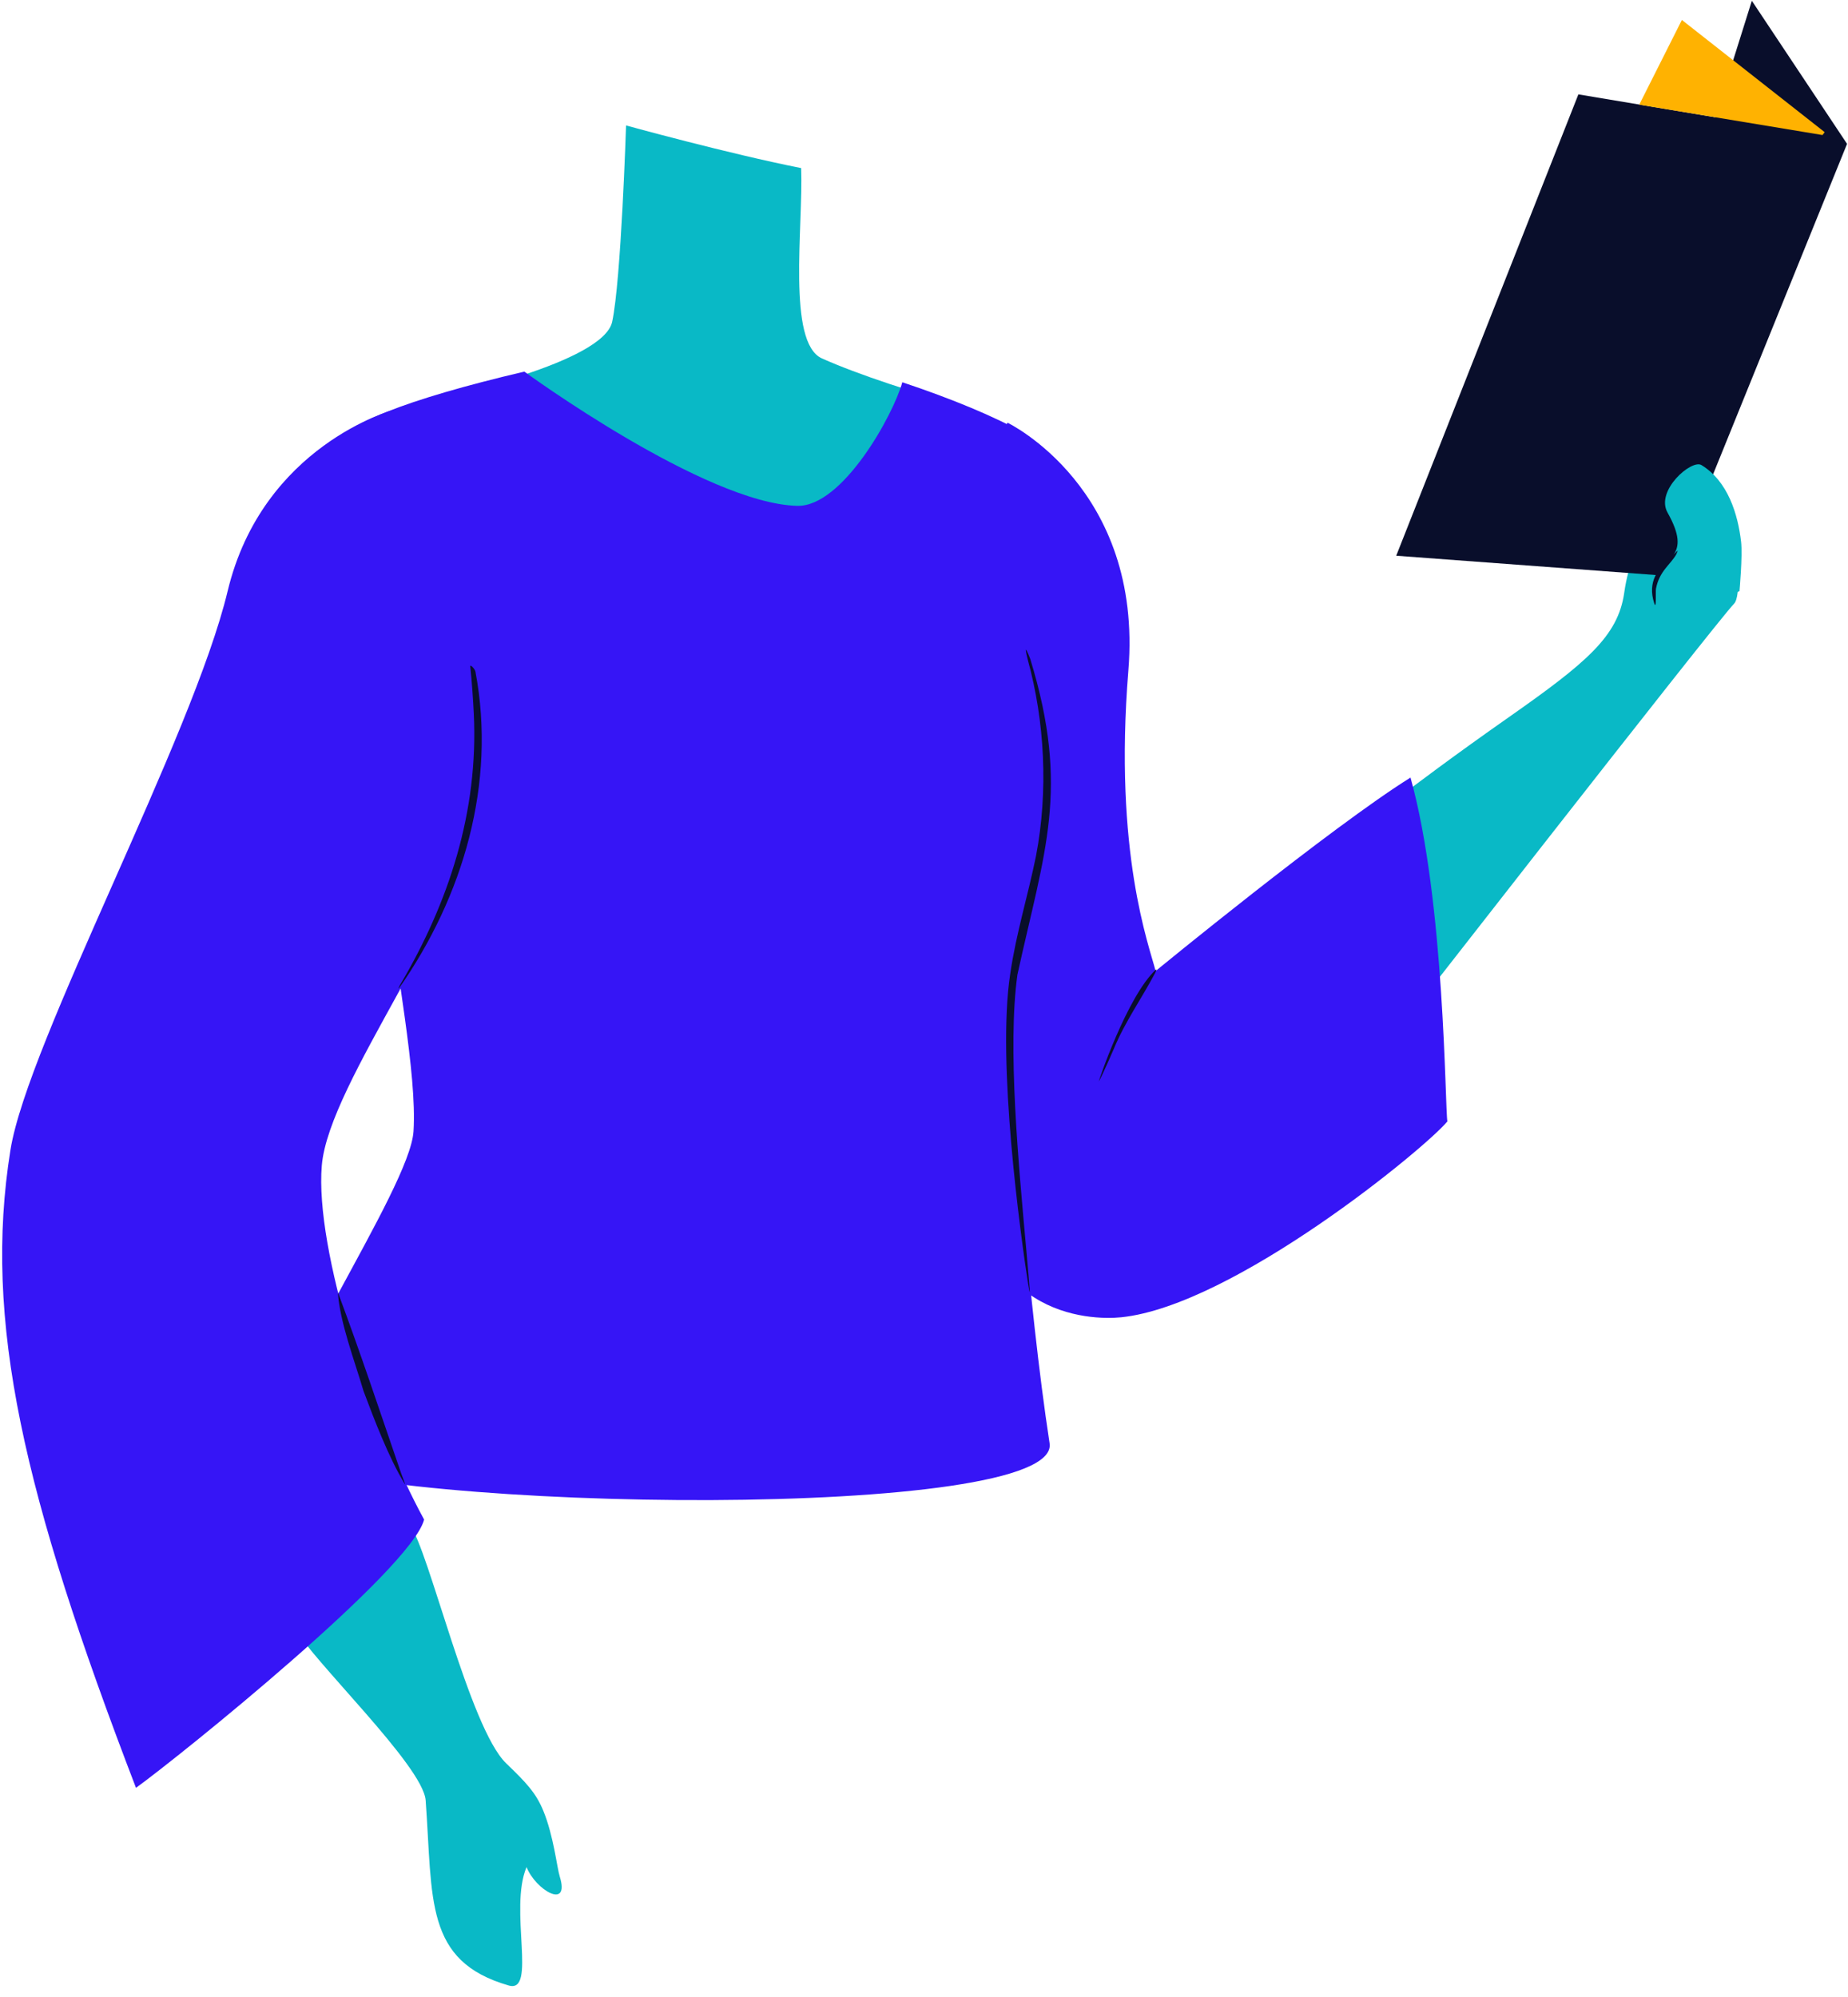
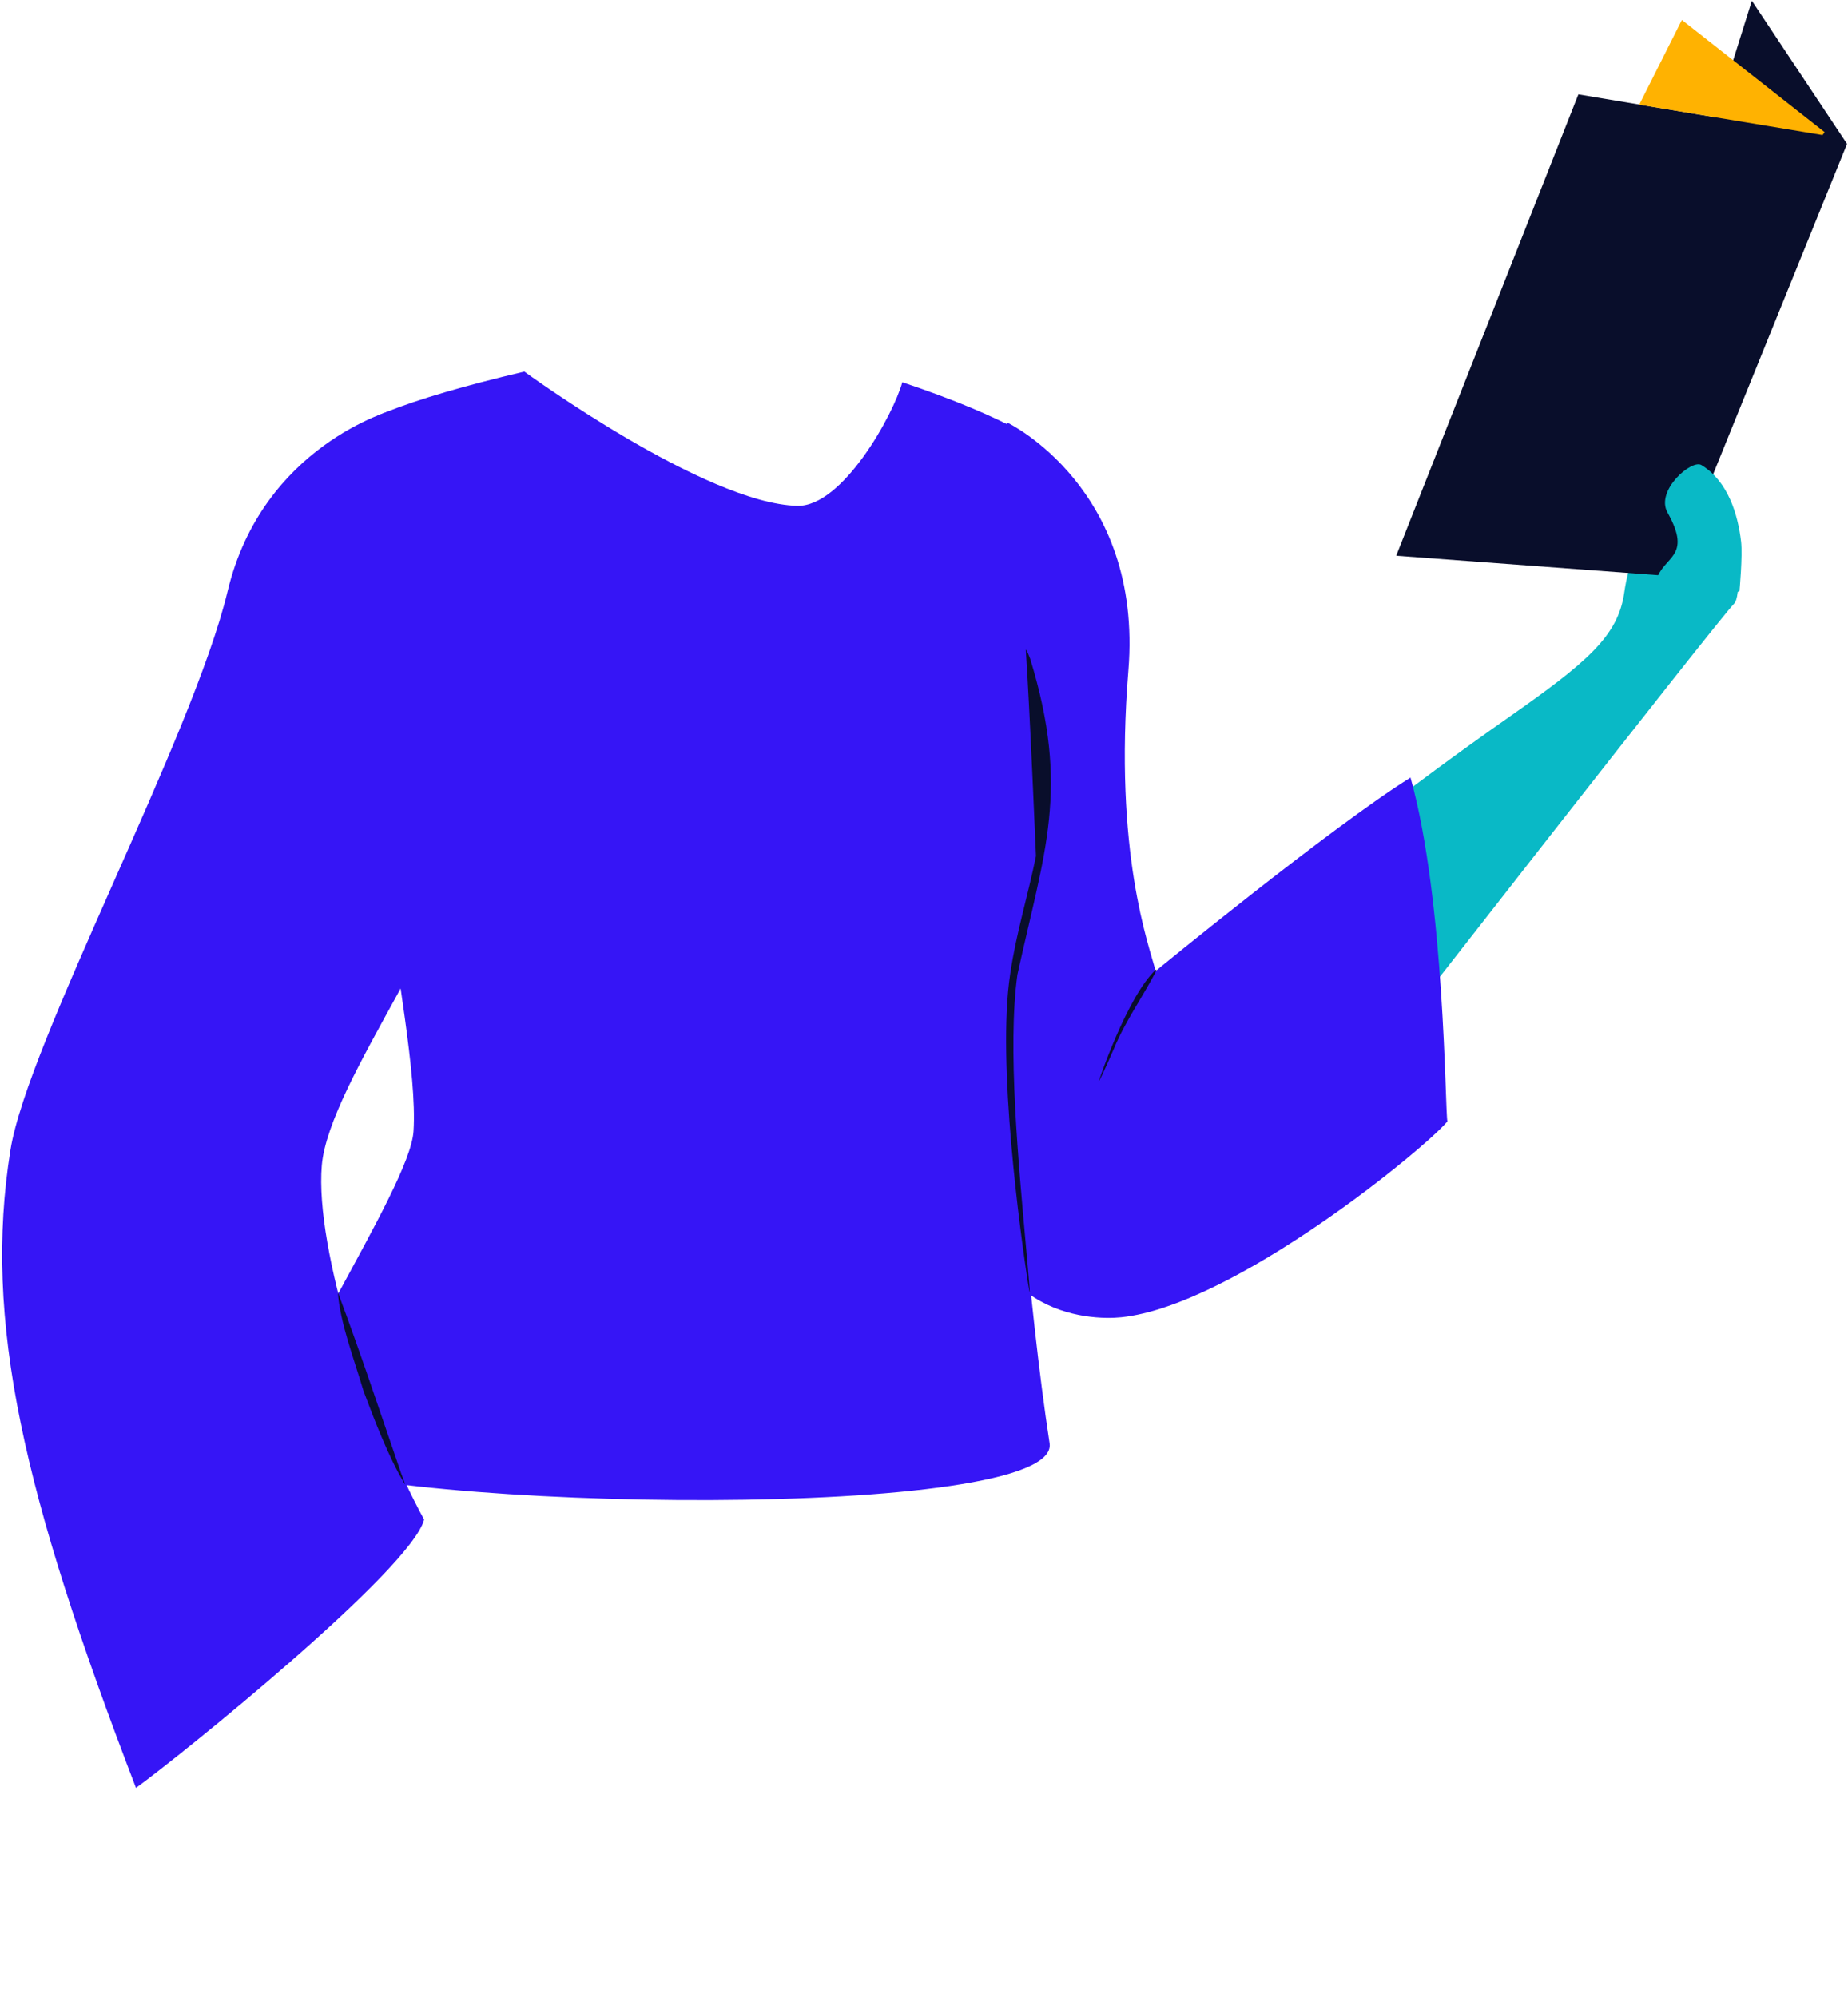
<svg xmlns="http://www.w3.org/2000/svg" xmlns:ns1="http://design.blush" viewBox="247.328 374.76 577.966 624.6" overflow="visible" width="577.966px" height="624.6px">
  <g id="Upper Body/Standing/Reading Book 2" stroke="none" stroke-width="1" fill="none" fill-rule="evenodd">
    <path d="M667.707,637.526 C667.707,637.526 686.709,621.89 719.016,599.239 C743.586,582.014 753.342,573.791 755.3,560.227 C758.169,540.379 766.746,540.254 773.738,540.254 C777.834,540.254 787.436,536.139 790.716,542.817 C790.559,548.009 791.965,561.226 789.669,563.588 C783.89,569.53 675.265,709 675.265,709 C675.265,709 644.399,673.129 667.707,637.526" id="Fill-1" fill="#09B9C6" ns1:color="Skin-500" />
    <path d="M600.23,584.471 C595.585,641.543 606.747,670.54 608.748,678.496 C608.748,678.496 663.607,633.496 688.466,617.983 C699.252,656.608 699.252,721.786 700,725.533 C693.264,733.776 633.287,783.098 598.068,786.803 C588.336,787.827 550.415,786.767 551.897,734.313 C553.381,681.858 536.839,542.22 562.46,507 C562.46,507 604.874,527.398 600.23,584.471 Z" id="Fill-3" fill="#3615F6" />
    <polygon id="Fill-5" fill="#090E2B" points="740.97 404.282 684 548.593 770.179 555 825 419.763 795.218 375 783.789 411.438" />
-     <path d="M438.79,475.407 C435.996,488.317 386,498.803 386,498.803 C386,498.803 482.987,558.328 499.715,554.854 C530.561,548.448 545.341,517.274 551,502.481 C534.183,498.025 515.38,491.806 504.396,486.875 C493.412,481.944 498.562,445.737 497.89,427.337 C475.136,422.831 443.128,414 443.128,414 C443.128,414 441.584,462.496 438.79,475.407 Z" id="Fill-8" fill="#09B9C6" ns1:color="Skin-500" />
    <path d="M411.313,491 C411.313,491 467.839,532.31 496.697,532.989 C510.837,533.32 526.733,504.512 529.529,494.33 C544.882,499.44 558.961,505.285 567.082,510.045 C572.982,534.57 578.969,590.675 577.868,613.958 C576.814,636.273 562.147,679.349 563.15,698.151 C564.152,716.954 568.827,782.151 575.592,826.233 C579.303,850.411 370.769,847.995 332.066,830.489 C330.041,811.618 375.485,746.829 376.653,728.659 C377.82,710.488 370.963,677.453 368.506,652.816 C366.051,628.181 347.207,525.74 351.295,514.952 C354.02,507.76 374.026,499.776 411.313,491 Z" id="Fill-10" fill="#3615F6" />
-     <path d="M405.618,926.32 C411.882,932.36 414.925,935.522 417.253,941.186 C420.483,949.042 421.504,958.883 422.387,961.727 C425.669,972.306 414.841,965.985 412.011,958.782 C406.441,971.988 415.33,998.384 406.441,995.827 C380,988.219 382.726,968.884 380.455,937.933 C379.659,927.08 344.564,893.761 339.173,883.524 C336.309,878.082 369.842,844.789 375.596,852.024 C381.348,859.259 394.153,915.261 405.618,926.32 Z" id="Fill-12" fill="#09B9C6" ns1:color="Skin-500" />
    <path d="M370.305,503 C370.305,503 329.453,514.046 318.515,559.694 C307.577,605.341 255.982,700.819 250.595,734.48 C242.035,787.963 254.535,841.963 289.857,934 C303.851,923.87 375.806,865.849 379.973,850.092 C363.448,819.882 345.756,765.588 347.974,739.33 C350.191,713.071 393.118,659.608 395.604,627.99 C397.995,597.569 389.562,555.906 370.305,503 Z" id="Fill-15" fill="#3615F6" />
    <path d="M768.848,535.083 C776.835,549.301 767.403,548.61 765.367,556.294 C761.372,571.354 791.348,559.698 791.348,559.698 C791.348,559.698 792.367,548.611 791.857,544.213 C790.861,535.618 787.742,525.267 779.454,520.233 C776.362,518.355 764.999,528.231 768.848,535.083" id="Fill-17" fill="#09B9C6" ns1:color="Skin-500" />
    <path d="M595.721,702.745 C595.322,703.718 592.094,711.113 591.01,712.99 C590.651,713.612 599.84,686.346 608.831,678.082 C609.234,677.714 608.822,678.671 608.559,679.173 C604.602,686.719 599.072,694.566 595.721,702.745 Z" id="Fill-19" fill="#090E2B" />
-     <path d="M563.29,679.304 C565.092,666.869 568.854,654.788 571.332,642.545 C575.235,622.144 574.071,600.424 568.766,581.121 C568.702,580.894 568.003,578.059 568.199,578 C568.396,577.945 569.488,580.664 569.554,580.916 C582.035,621.771 574.002,640.868 565.527,679.651 C562.381,702.277 565.847,738.523 568.357,766.31 C568.721,770.346 569.479,779.117 569.405,778.998 C569.325,778.868 569.095,777.833 568.876,776.405 C566.523,761.13 559.02,707.065 563.29,679.304 Z" id="Fill-21" fill="#090E2B" />
-     <path d="M396.035,584.922 C402.615,619.82 392.18,655.247 372.079,683.934 C371.873,684.237 372.11,683.413 372.325,683.063 C387.693,657.152 397.002,628.607 395.512,598.031 C395.303,593.722 394.886,587.52 394.404,583.258 C394.28,582.369 395.899,583.989 396.035,584.922" id="Fill-23" fill="#090E2B" />
+     <path d="M563.29,679.304 C565.092,666.869 568.854,654.788 571.332,642.545 C568.702,580.894 568.003,578.059 568.199,578 C568.396,577.945 569.488,580.664 569.554,580.916 C582.035,621.771 574.002,640.868 565.527,679.651 C562.381,702.277 565.847,738.523 568.357,766.31 C568.721,770.346 569.479,779.117 569.405,778.998 C569.325,778.868 569.095,777.833 568.876,776.405 C566.523,761.13 559.02,707.065 563.29,679.304 Z" id="Fill-21" fill="#090E2B" />
    <path d="M353,779 C359.938,797.513 366.399,817.037 372.768,835.564 C373.198,836.816 374.462,839.83 373.823,838.783 C368.969,830.841 364.292,818.622 361.02,809.879 C358.116,800.073 353.61,788.302 353,779" id="Fill-25" fill="#090E2B" />
-     <path d="M764.71,563.51 C762.455,556.677 765.929,552.431 770.109,548.812 C770.587,548.4 771.506,547.483 771.947,547.025 C772.126,546.839 771.813,547.735 771.602,548.126 C769.867,551.325 766.277,553.327 765.234,558.94 C765.074,559.795 765.439,565.718 764.71,563.51" id="Fill-27" fill="#090E2B" />
    <polygon id="Fill-29" fill="#FFB201" points="773.342 381 760 407.508 817.323 417 818 416.103" />
  </g>
</svg>